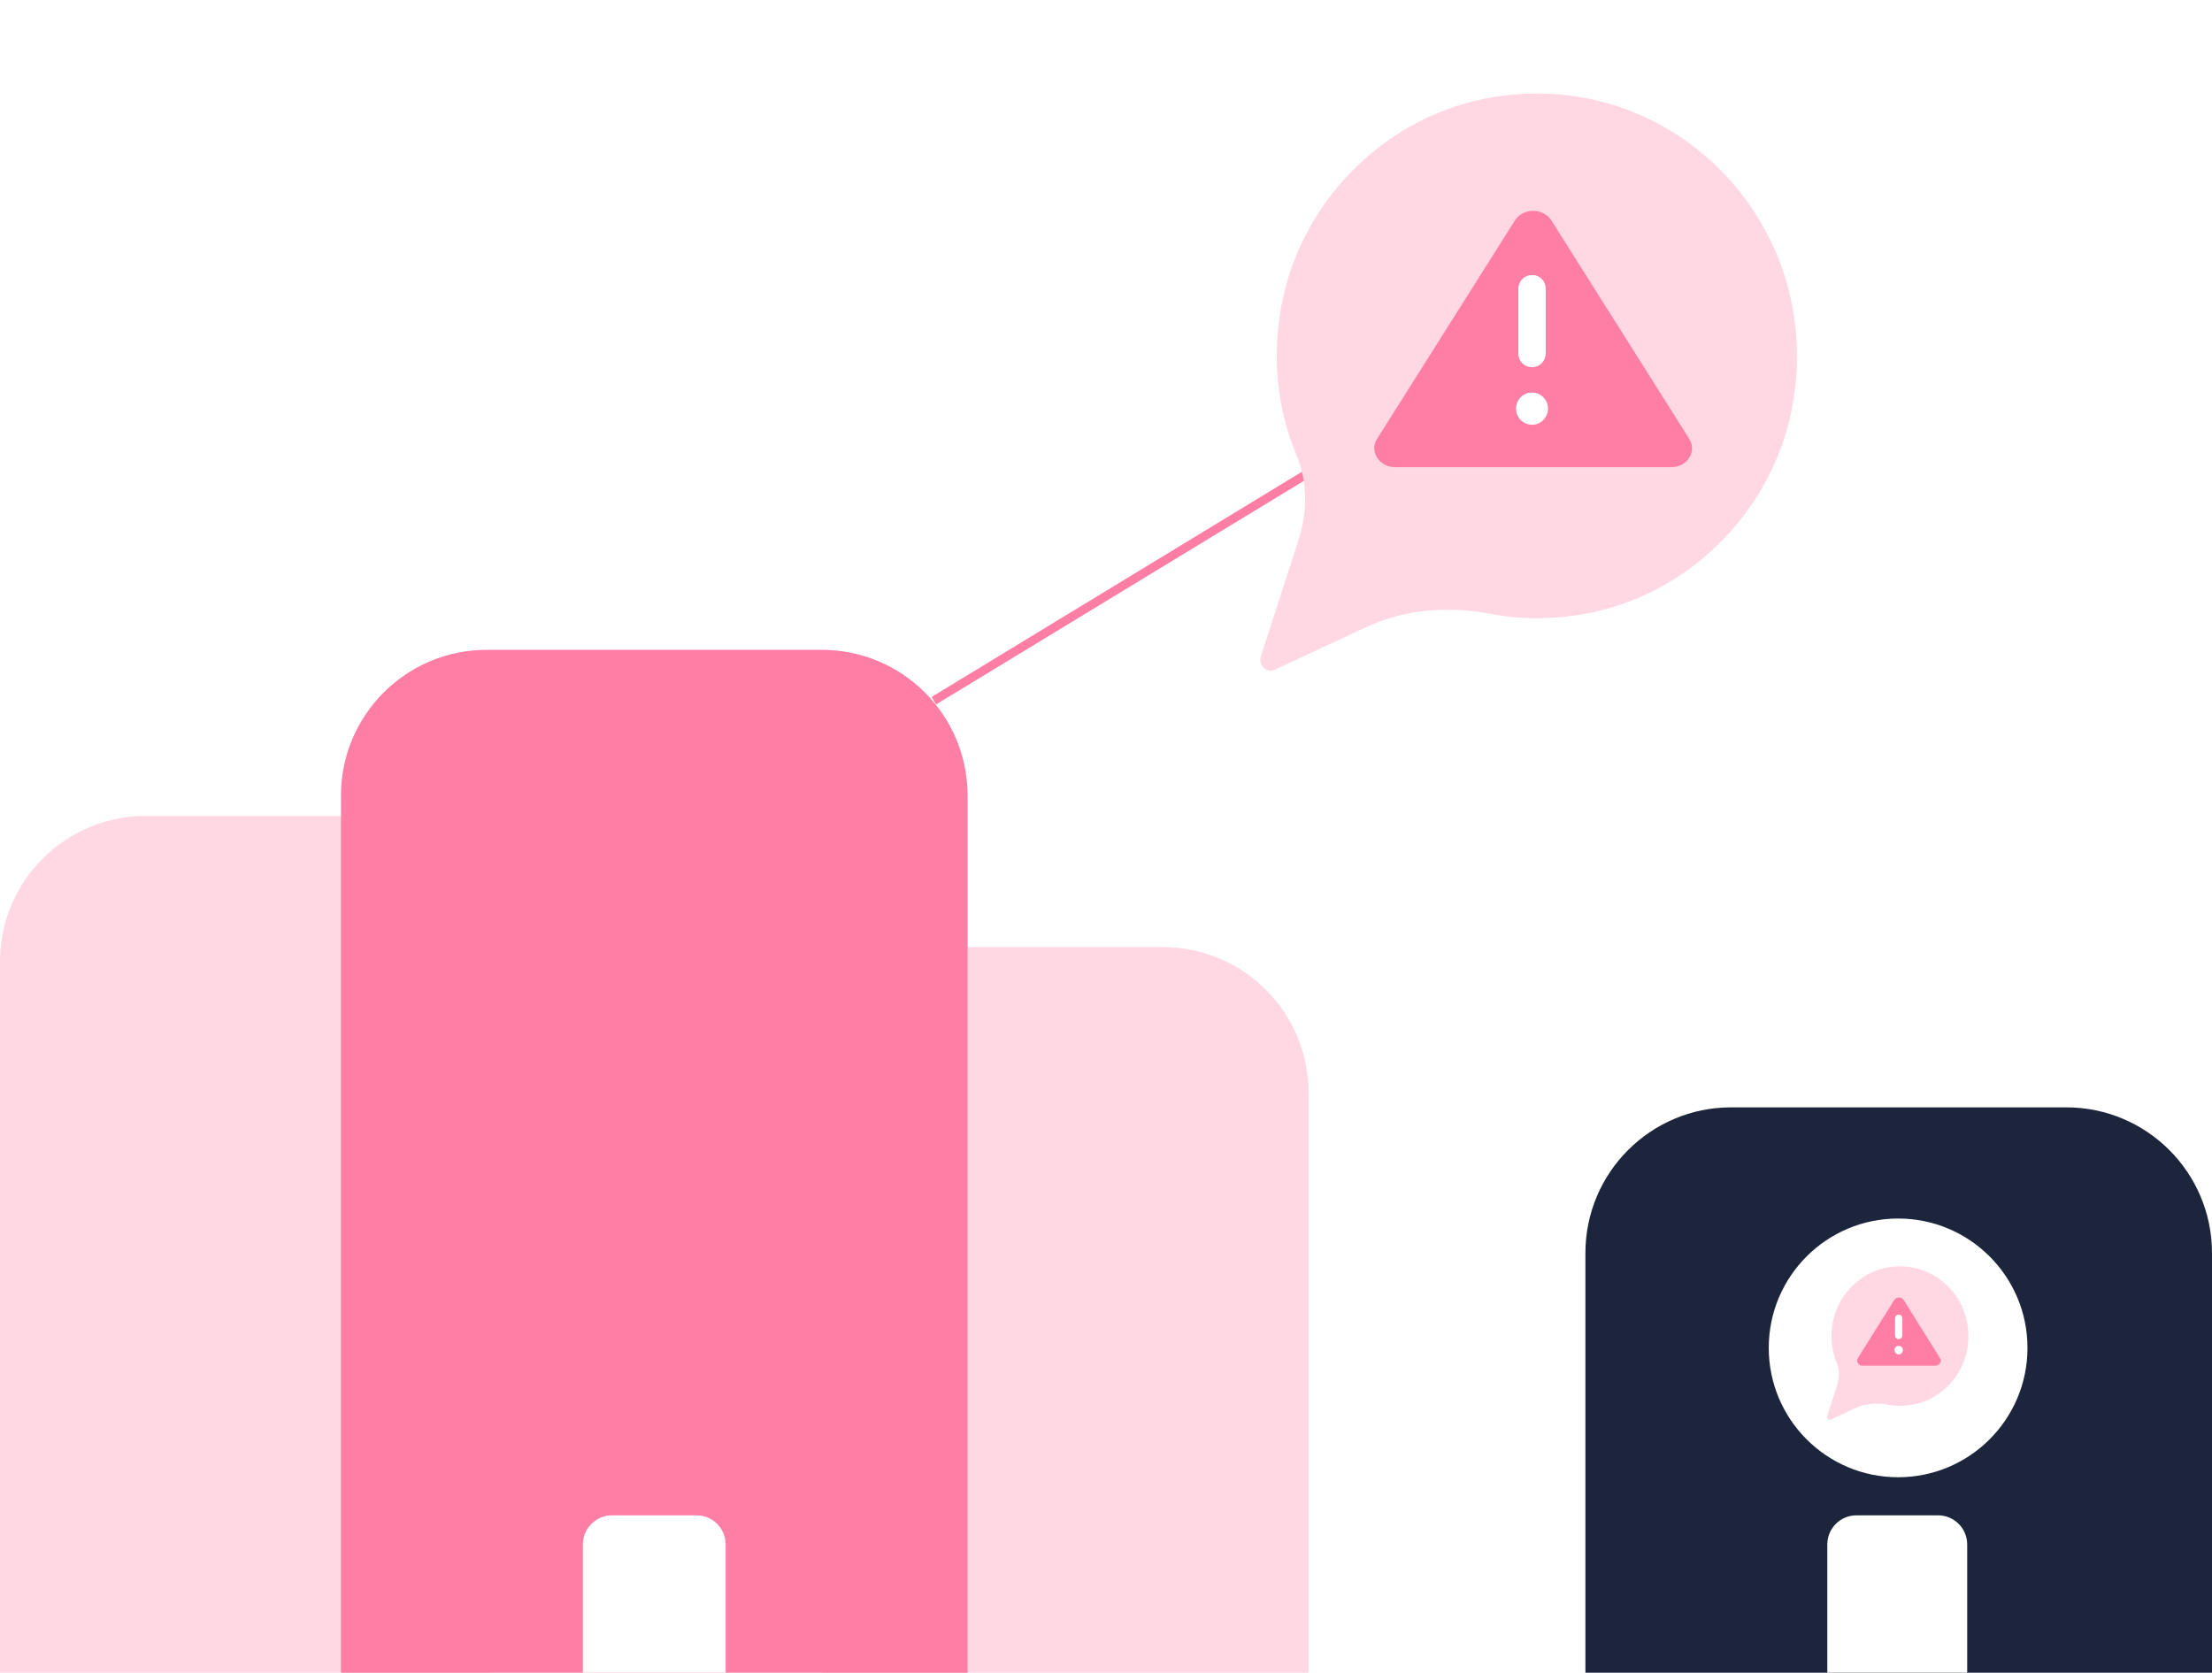
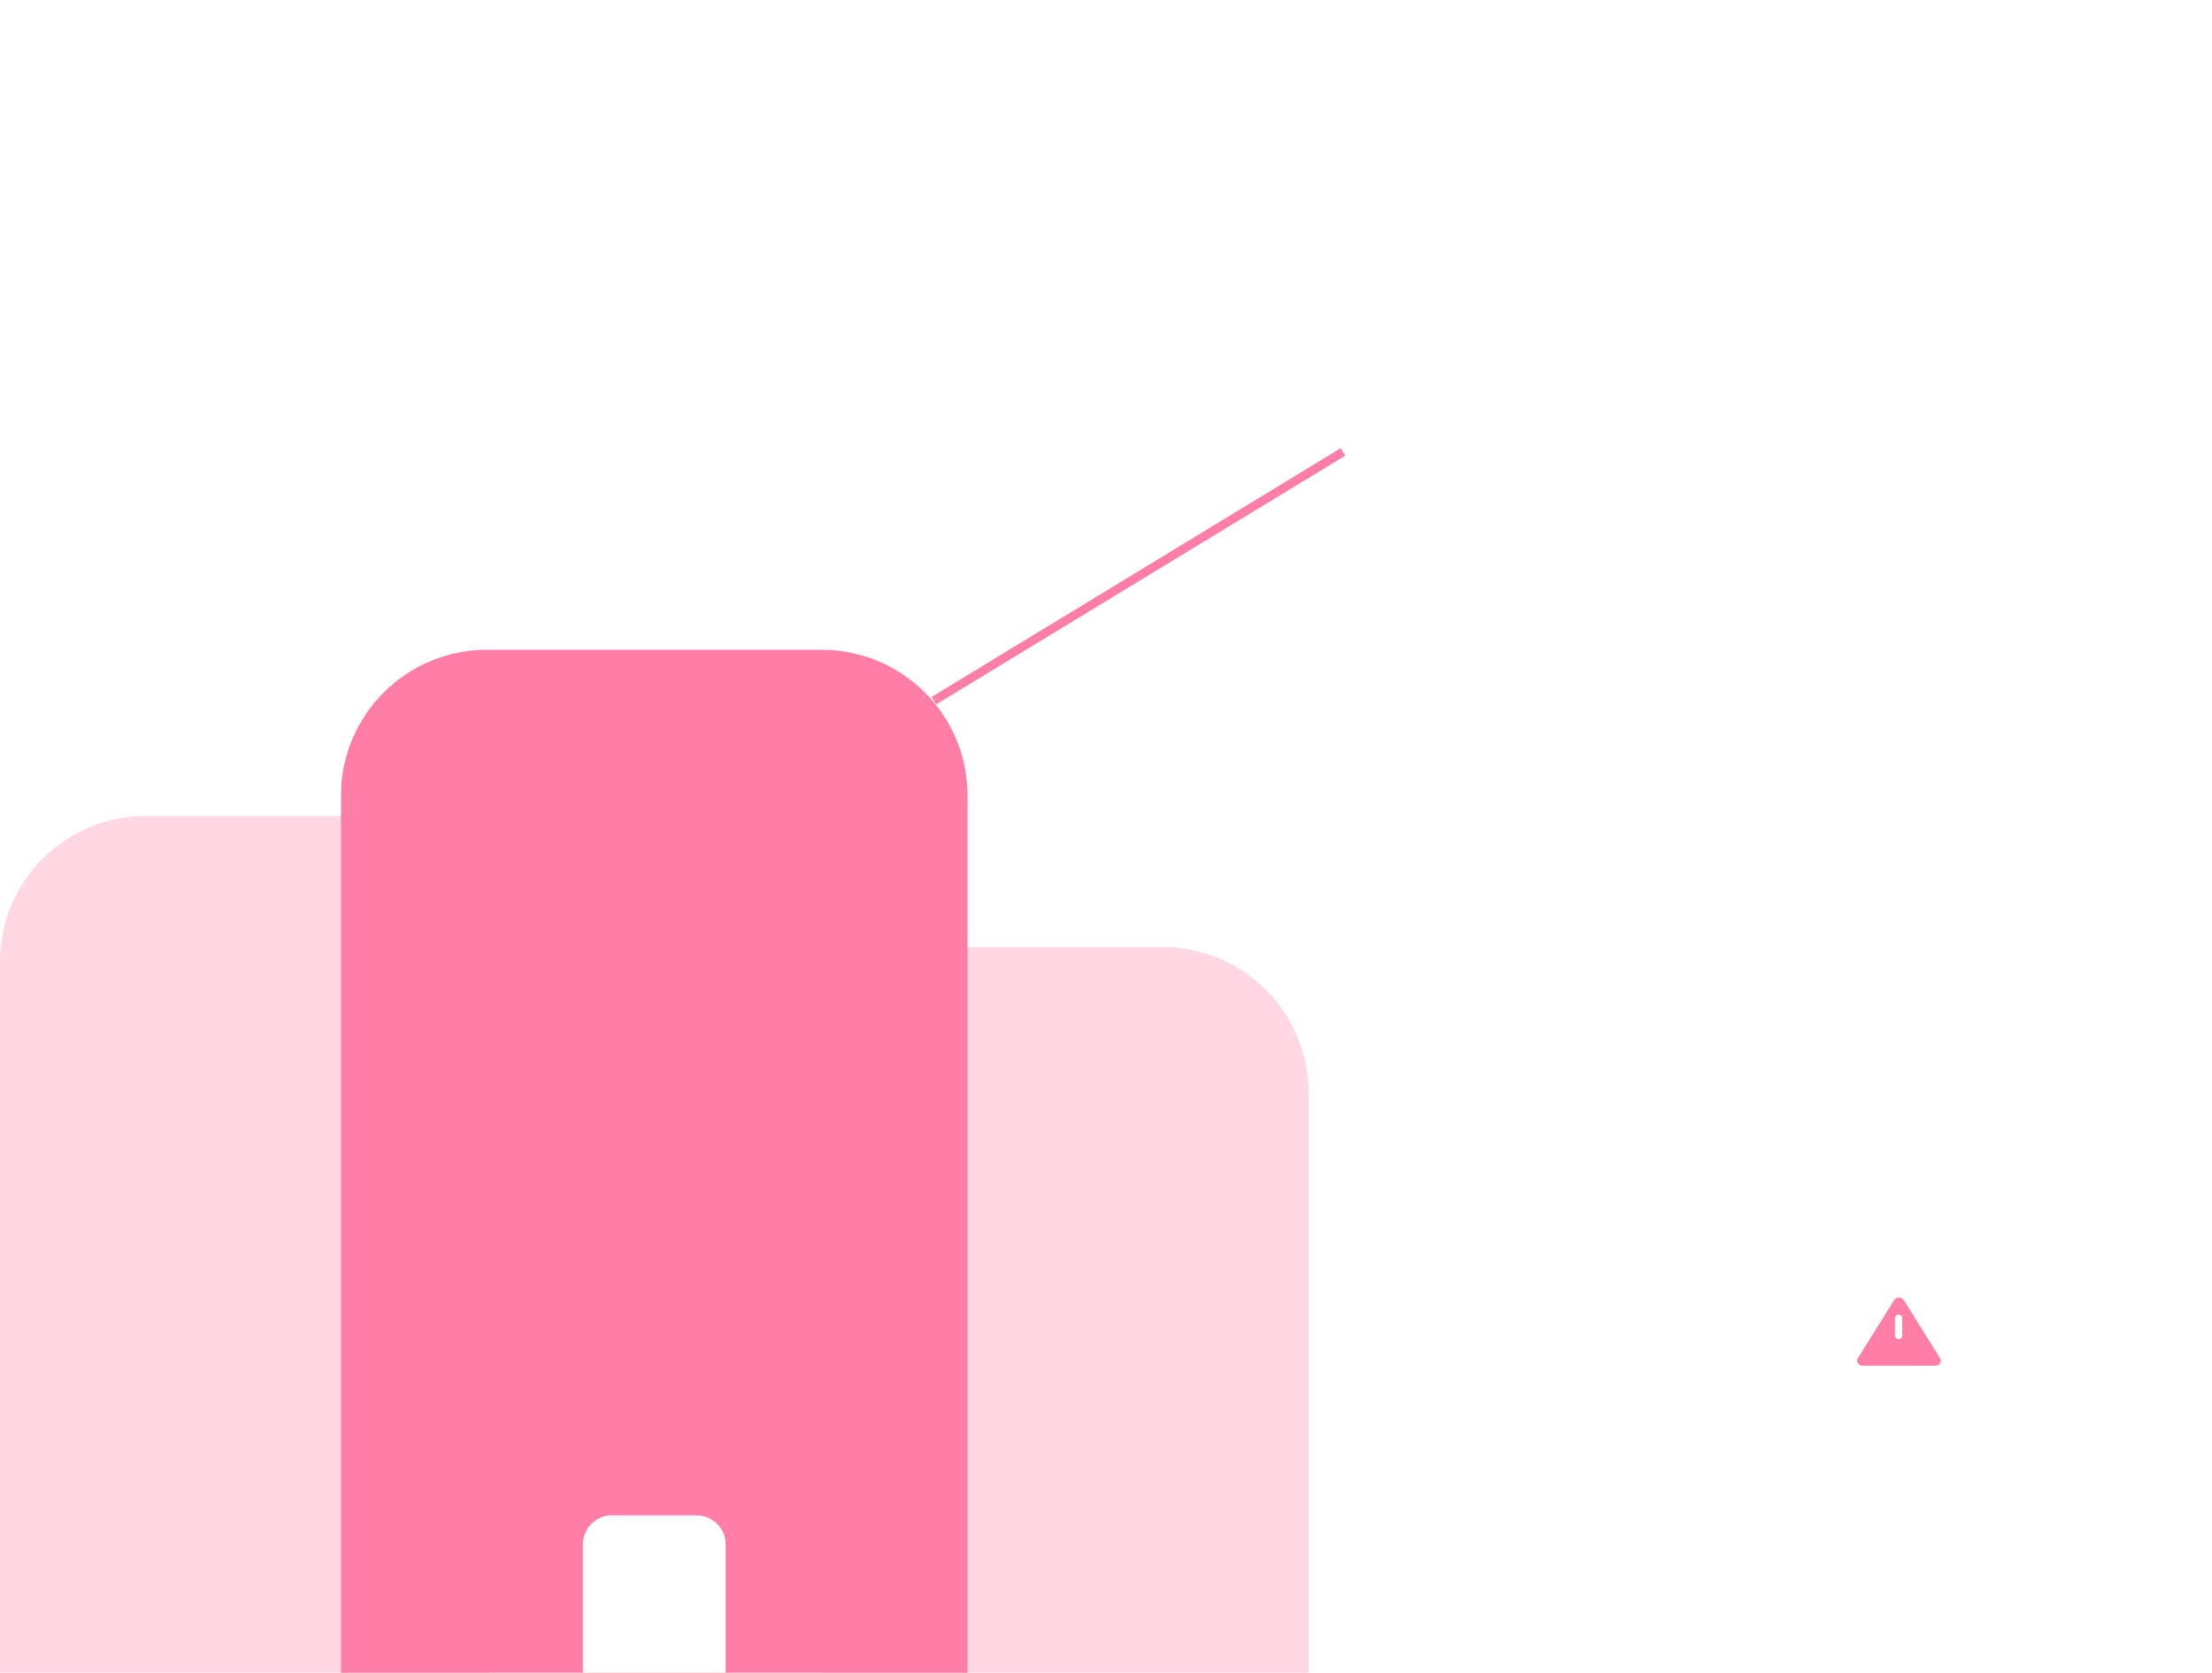
<svg xmlns="http://www.w3.org/2000/svg" width="759" height="574" viewBox="0 0 759 574" fill="none">
  <path d="M282 375C282 347.386 304.386 325 332 325H399C426.614 325 449 347.386 449 375V574H282V375Z" fill="#FFD8E4" />
  <path d="M0 330C0 302.386 22.386 280 50 280H118C145.614 280 168 302.386 168 330V574H0V330Z" fill="#FFD8E4" />
  <path d="M117 273C117 245.386 139.386 223 167 223H282C309.614 223 332 245.386 332 273V574H117V273Z" fill="#FF7EA5" />
  <path d="M200 530C200 524.477 204.477 520 210 520H239C244.523 520 249 524.477 249 530V574H200V530Z" fill="white" />
-   <path d="M544 430C544 402.386 566.386 380 594 380H709C736.614 380 759 402.386 759 430V574H544V430Z" fill="#1D253C" />
  <path d="M627 530C627 524.477 631.477 520 637 520H665C670.523 520 675 524.477 675 530V574H627V530Z" fill="white" />
  <g filter="url(#filter0_d)">
    <circle cx="651.298" cy="458.54" r="44.39" fill="white" />
  </g>
-   <path d="M626.98 485.933L630.404 475.253C631.188 472.772 631.229 470.081 630.239 467.642C628.465 463.353 627.888 458.476 628.96 453.346C630.94 443.885 638.654 436.4 648.018 434.887C664.024 432.238 677.637 446.114 675.121 462.428C673.636 472.015 666.293 479.878 656.97 481.896C653.752 482.569 650.617 482.611 647.688 482.022C643.893 481.308 640.016 481.602 636.509 483.242L628.3 487.11C627.516 487.489 626.733 486.732 626.98 485.933Z" fill="#FFD8E4" />
  <path d="M651.607 468.651H664.065C665.509 468.651 666.417 467.221 665.674 466.044L659.445 456.079L653.216 446.113C652.474 444.978 650.7 444.978 649.957 446.113L643.728 456.079L637.499 466.044C636.757 467.179 637.664 468.651 639.108 468.651H651.607Z" fill="#FF7EA5" />
  <path d="M650.246 452.381V458.267C650.246 458.982 650.782 459.529 651.484 459.529C652.185 459.529 652.721 458.982 652.721 458.267V452.381C652.721 451.666 652.185 451.119 651.484 451.119C650.782 451.119 650.246 451.708 650.246 452.381Z" fill="white" />
-   <path d="M651.484 464.785C650.686 464.785 650.04 464.126 650.04 463.313C650.04 462.501 650.686 461.842 651.484 461.842C652.281 461.842 652.927 462.501 652.927 463.313C652.927 464.126 652.281 464.785 651.484 464.785Z" fill="white" />
  <line x1="460.822" y1="155.079" x2="320.438" y2="240.447" stroke="#FF7EA5" stroke-width="3" />
-   <path d="M432.606 225.313L445.611 185.143C448.588 175.813 448.744 165.691 444.984 156.519C438.247 140.388 436.053 122.043 440.127 102.749C447.648 67.166 476.947 39.016 512.513 33.322C573.306 23.359 625.01 75.548 615.453 136.909C609.812 172.966 581.923 202.54 546.513 210.131C534.292 212.661 522.384 212.819 511.26 210.605C496.845 207.917 482.117 209.024 468.8 215.191L437.62 229.741C434.643 231.164 431.666 228.318 432.606 225.313Z" fill="#FFD8E4" />
-   <path d="M526.145 160.315H573.463C578.946 160.315 582.393 154.938 579.573 150.51L555.914 113.029L532.255 75.548C529.435 71.278 522.698 71.278 519.878 75.548L496.219 113.029L472.56 150.51C469.74 154.78 473.187 160.315 478.671 160.315H526.145Z" fill="#FF7EA5" />
  <path d="M520.975 99.11V121.25C520.975 123.939 523.011 125.995 525.675 125.995C528.339 125.995 530.375 123.939 530.375 121.25V99.11C530.375 96.421 528.339 94.365 525.675 94.365C523.011 94.365 520.975 96.579 520.975 99.11Z" fill="white" />
  <path d="M525.675 145.764C522.646 145.764 520.191 143.285 520.191 140.229C520.191 137.172 522.646 134.693 525.675 134.693C528.704 134.693 531.159 137.172 531.159 140.229C531.159 143.285 528.704 145.764 525.675 145.764Z" fill="white" />
  <defs>
    <filter id="filter0_d" x="593.908" y="405.15" width="114.78" height="114.78" filterUnits="userSpaceOnUse" color-interpolation-filters="sRGB">
      <feFlood flood-opacity="0" result="BackgroundImageFix" />
      <feColorMatrix in="SourceAlpha" type="matrix" values="0 0 0 0 0 0 0 0 0 0 0 0 0 0 0 0 0 0 127 0" />
      <feOffset dy="4" />
      <feGaussianBlur stdDeviation="6.5" />
      <feColorMatrix type="matrix" values="0 0 0 0 0 0 0 0 0 0 0 0 0 0 0 0 0 0 0.08 0" />
      <feBlend mode="normal" in2="BackgroundImageFix" result="effect1_dropShadow" />
      <feBlend mode="normal" in="SourceGraphic" in2="effect1_dropShadow" result="shape" />
    </filter>
  </defs>
</svg>